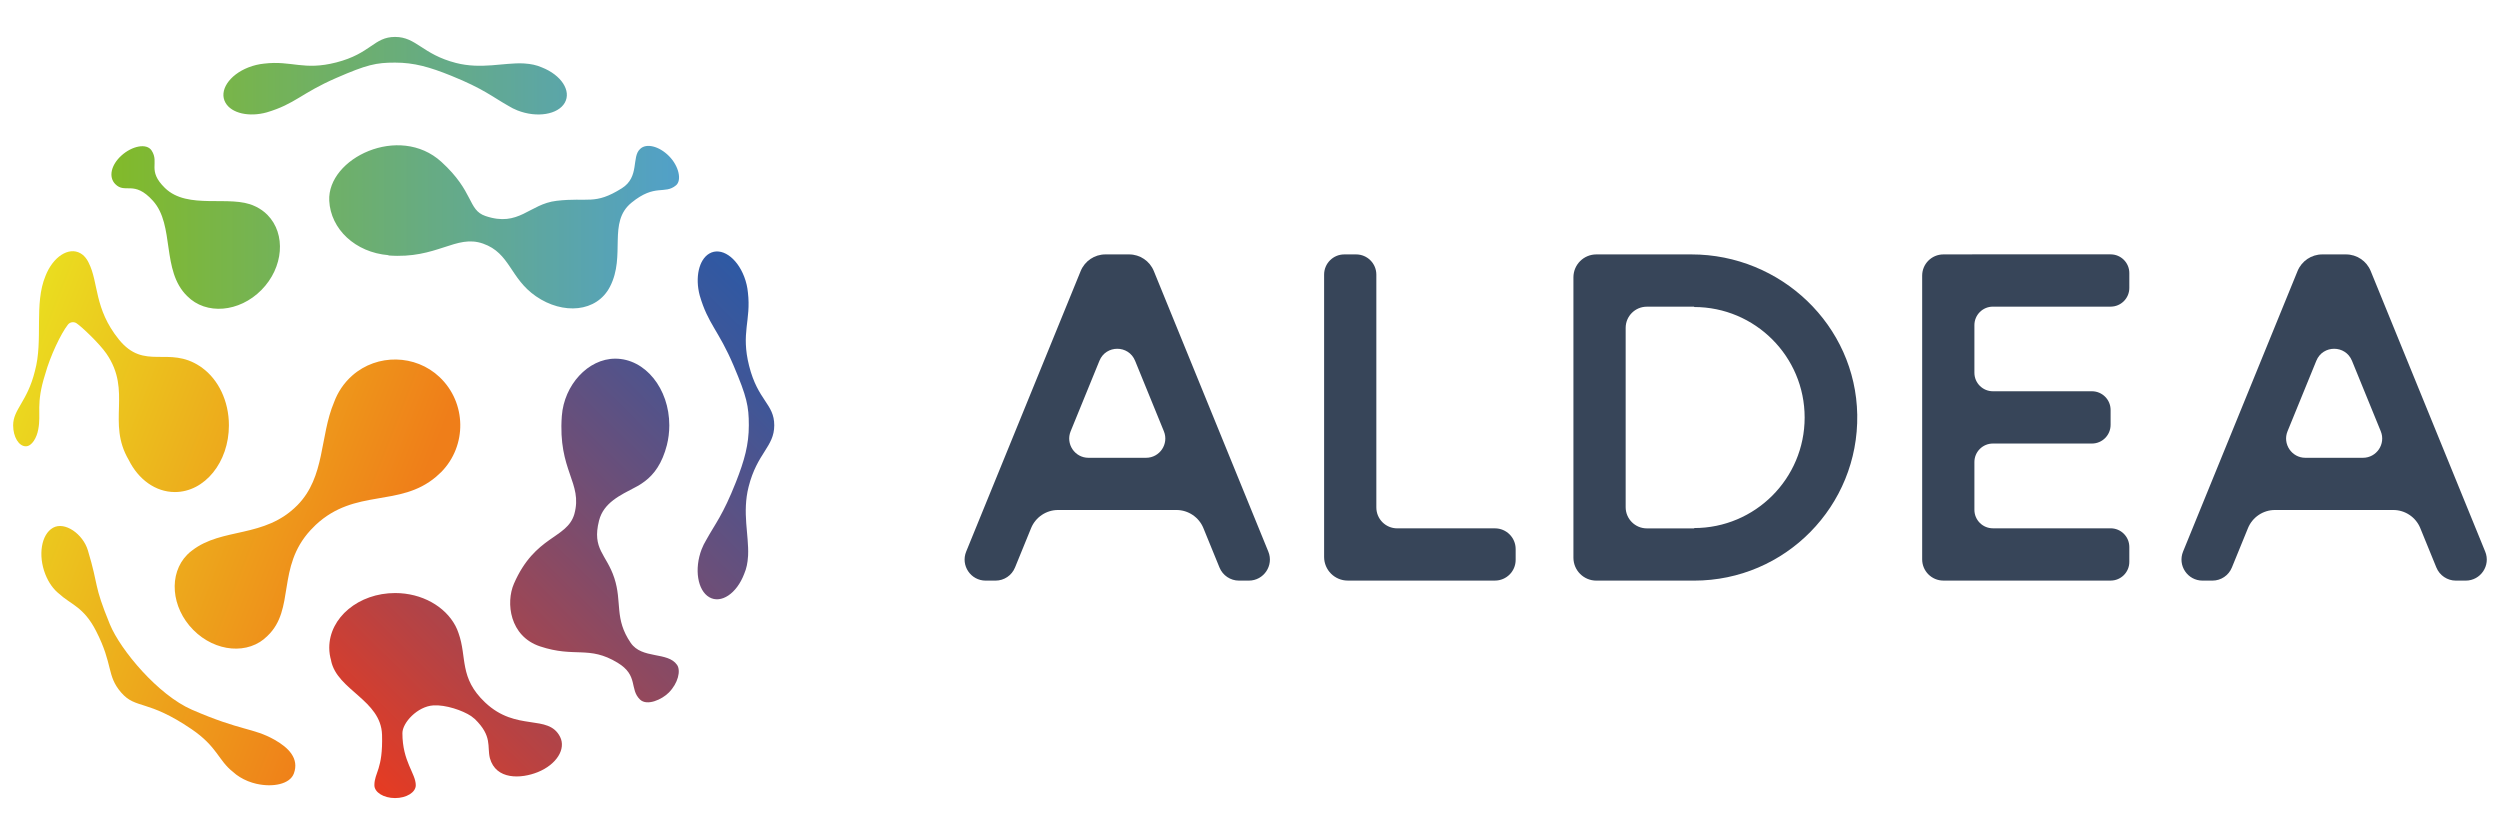
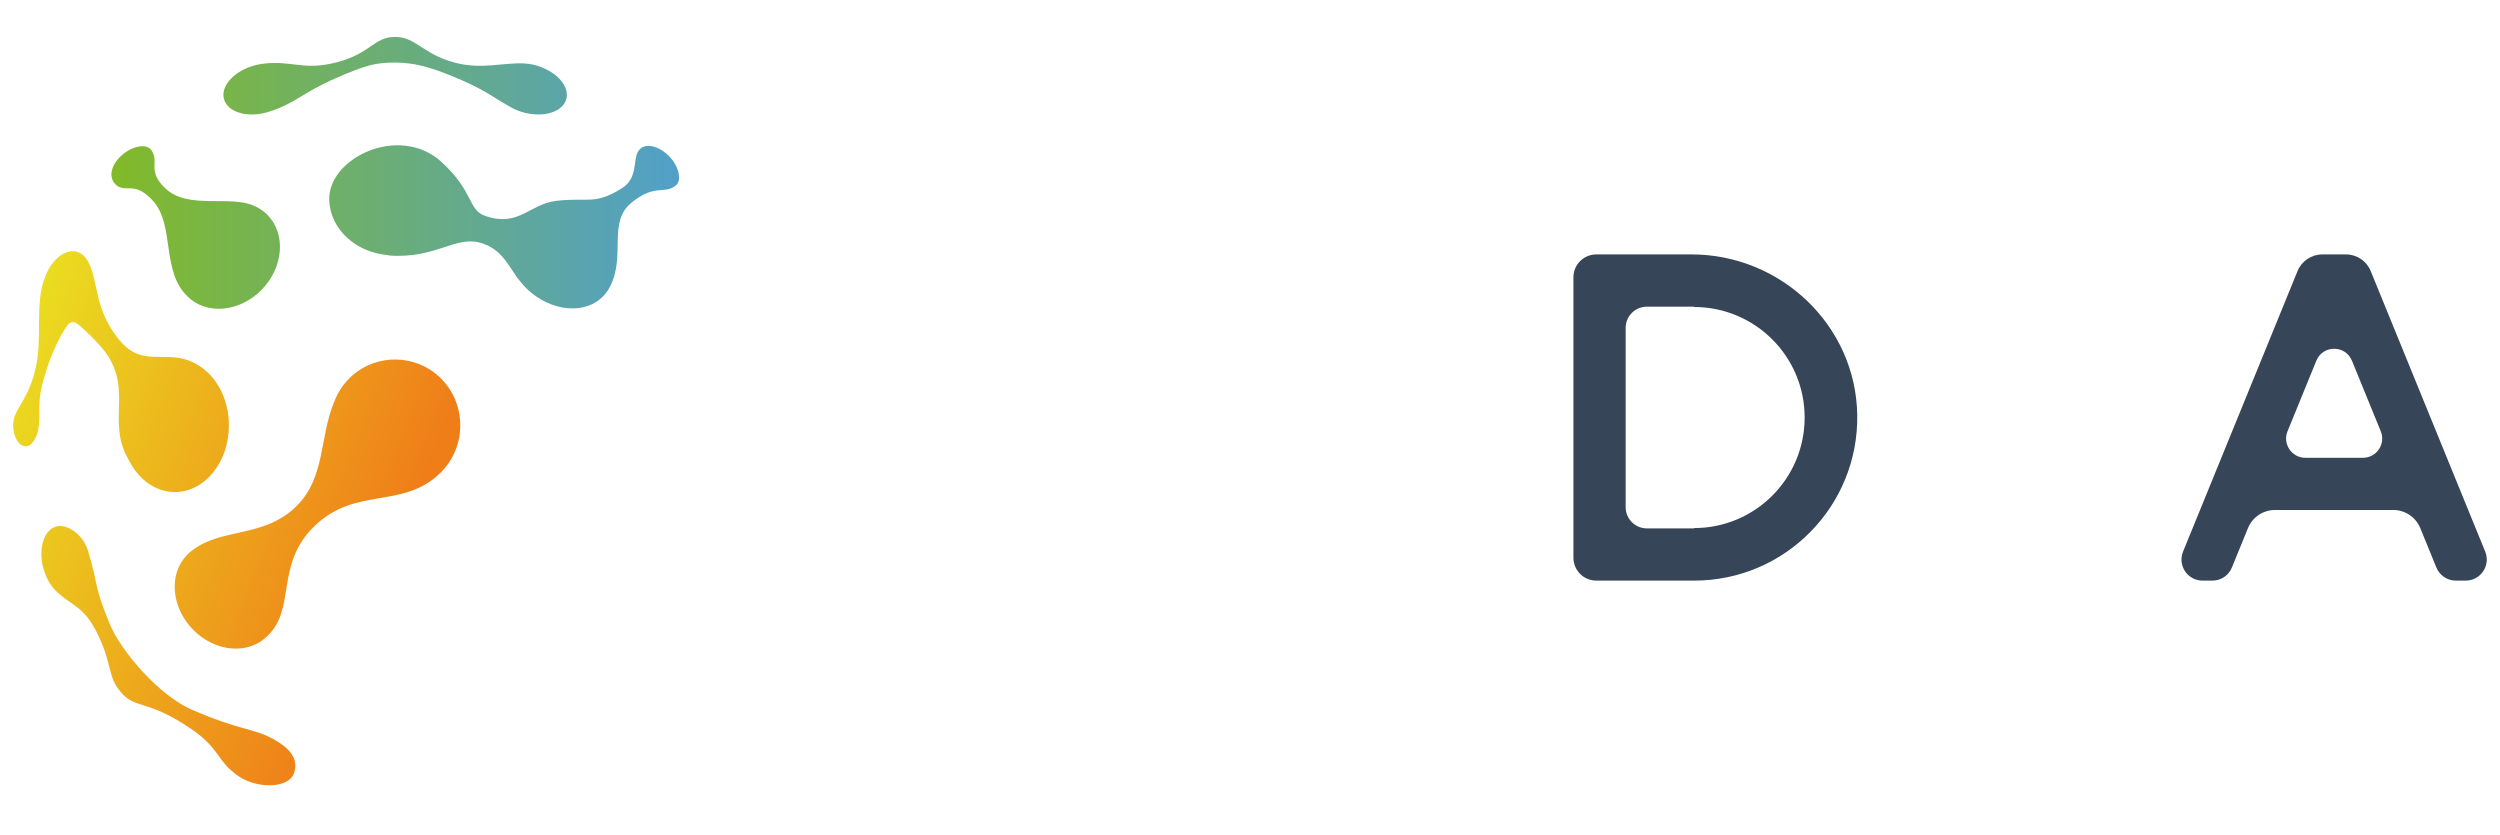
<svg xmlns="http://www.w3.org/2000/svg" version="1.1" id="Capa_1" x="0px" y="0px" viewBox="0 0 682.46 227.96" style="enable-background:new 0 0 682.46 227.96;" xml:space="preserve">
  <style type="text/css">
	.st0{fill:#374559;}
	.st1{fill:url(#SVGID_1_);}
	.st2{fill:url(#SVGID_00000088837620485960102050000012420509085885818778_);}
	.st3{fill:url(#SVGID_00000126290934421693068380000000869641836953223339_);}
</style>
  <g>
    <g>
-       <path class="st0" d="M370.2,69.45h-3.23c-3.05,0-5.51,2.47-5.51,5.51v69.27v7.81c0,3.56,2.89,6.45,6.45,6.45h7.81h32.38    c3.12,0,5.65-2.53,5.65-5.65v-2.96c0-3.12-2.53-5.65-5.65-5.65h-26.69c-3.14,0-5.69-2.55-5.69-5.69V74.97    C375.72,71.92,373.25,69.45,370.2,69.45z" />
-       <path class="st0" d="M530.52,69.45c-3.21,0-5.8,2.6-5.8,5.8v8.46v23.13v14.26v23.13v8.46c0,3.21,2.6,5.8,5.8,5.8h8.46h37.19    c2.81,0,5.1-2.28,5.1-5.1v-4.07c0-2.81-2.28-5.1-5.1-5.1h-32.14c-2.79,0-5.05-2.26-5.05-5.05v-13.04c0-2.79,2.26-5.05,5.05-5.05    h27.03c2.81,0,5.1-2.28,5.1-5.1v-4.07c0-2.81-2.28-5.1-5.1-5.1h-27.03c-2.79,0-5.05-2.26-5.05-5.05v-13    c0-2.79,2.26-5.05,5.05-5.05h32.14c2.81,0,5.1-2.28,5.1-5.1v-4.07c0-2.81-2.28-5.1-5.1-5.1h-37.19L530.52,69.45L530.52,69.45z" />
-       <path class="st0" d="M295.01,73.98l-31.26,76.6c-1.54,3.78,1.24,7.92,5.32,7.92h2.69c2.34,0,4.44-1.41,5.32-3.58l4.39-10.75    c1.22-2.99,4.14-4.95,7.37-4.95h32.3c3.23,0,6.15,1.96,7.37,4.95l4.39,10.75c0.88,2.16,2.99,3.58,5.32,3.58h2.69    c4.08,0,6.87-4.14,5.32-7.92l-31.26-76.6c-1.12-2.74-3.78-4.53-6.74-4.53h-6.49C298.79,69.45,296.13,71.25,295.01,73.98z     M292.27,117.73l7.86-19.25c1.78-4.36,7.95-4.36,9.73,0l7.86,19.25c1.41,3.46-1.13,7.24-4.87,7.24h-15.72    C293.4,124.97,290.86,121.18,292.27,117.73z" />
      <path class="st0" d="M627.2,73.98l-31.26,76.6c-1.54,3.78,1.24,7.92,5.32,7.92h2.69c2.34,0,4.44-1.41,5.32-3.58l4.39-10.75    c1.22-2.99,4.14-4.95,7.37-4.95h32.3c3.23,0,6.15,1.96,7.37,4.95l4.39,10.75c0.88,2.16,2.99,3.58,5.32,3.58h2.69    c4.08,0,6.87-4.14,5.32-7.92l-31.26-76.6c-1.12-2.74-3.78-4.53-6.74-4.53h-6.49C630.99,69.45,628.32,71.25,627.2,73.98z     M624.46,117.73l7.86-19.25c1.78-4.36,7.95-4.36,9.73,0l7.86,19.25c1.41,3.46-1.13,7.24-4.87,7.24h-15.72    C625.6,124.97,623.05,121.18,624.46,117.73z" />
      <path class="st0" d="M461.74,69.45h-17.96l0,0h-8.01c-3.45,0-6.25,2.8-6.25,6.25v76.55c0,3.45,2.8,6.25,6.25,6.25h26.71l0,0    c24.84,0,44.93-20.35,44.52-45.28C506.58,88.81,486.15,69.45,461.74,69.45z M462.47,144.15v0.09h-12.91    c-3.19,0-5.78-2.59-5.78-5.78V89.5c0-3.19,2.59-5.78,5.78-5.78h12.91v0.09c16.66,0,30.17,13.51,30.17,30.17    S479.13,144.15,462.47,144.15z" />
    </g>
    <g>
      <linearGradient id="SVGID_1_" gradientUnits="userSpaceOnUse" x1="101.908" y1="14.92" x2="222.498" y2="137.206" gradientTransform="matrix(1 0 0 -1 0 230)">
        <stop offset="0" style="stop-color:#E63B22" />
        <stop offset="0.208" style="stop-color:#BA4241" />
        <stop offset="0.59" style="stop-color:#6F4E76" />
        <stop offset="0.864" style="stop-color:#405697" />
        <stop offset="1" style="stop-color:#2E59A4" />
      </linearGradient>
-       <path class="st1" d="M152.89,201.14c1.68,3.3-0.94,7.56-6.09,9.64c-4.56,1.84-11.42,2.16-13.07-3.82    c-0.8-3.24,0.74-5.95-4.11-10.68l0,0l-1.01-0.8c-2.33-1.55-6.95-3.13-10.31-2.92c-4.34,0.27-8.45,4.73-8.45,7.57    c0,7.78,3.65,10.99,3.65,14.23c0,1.93-2.53,3.5-5.65,3.5s-5.65-1.57-5.65-3.5c0-3.5,2.36-4.24,2.09-13.76    c-0.27-9.52-12.24-12.14-13.91-20.25h0.02c-0.33-1.13-0.52-2.3-0.52-3.52c0-8.25,8.05-14.94,17.98-14.94    c7.33,0,13.63,3.66,16.43,8.89h0.01c0.01,0.02,0.02,0.05,0.03,0.07c0.34,0.64,0.61,1.3,0.84,1.98c2.37,6.62,0.1,12.18,7.27,18.94    C141.01,199.86,149.65,194.78,152.89,201.14z M172.18,175.5c-4.54-6.63-2.3-11.04-4.48-17.7c-2.15-6.57-6.17-7.84-4.17-15.69    c1.24-4.88,5.79-6.93,9.87-9.08c0.61-0.3,1.2-0.64,1.76-1.03c2.5-1.65,4.85-4.14,6.38-8.76c0.01-0.02,0.02-0.05,0.02-0.07    c0.17-0.52,0.33-1.06,0.48-1.63l0,0c0.43-1.71,0.67-3.53,0.67-5.42c0-10.05-6.6-18.21-14.75-18.21c-7.44,0-13.97,7.2-14.59,15.64    c-1.11,15.04,5.78,18.2,3.41,26.81c-2.01,6.78-10.69,5.72-16.48,18.97c-2.27,5.2-1.18,14.36,7.12,17.12    c9.58,3.19,13.3-0.31,21.18,4.47c5.76,3.49,3.16,7.18,6.11,10.04c1.9,1.84,5.97,0.03,7.89-1.92c2.49-2.52,3.32-5.96,2.22-7.54    C182.28,177.83,175.26,179.99,172.18,175.5z M193.64,69.21c3.2-1.86,7.47,0.98,9.52,6.34c0.55,1.43,0.88,2.9,1.01,4.31    c0.9,7.67-1.95,10.94,0.32,19.99c2.41,9.6,6.87,10.36,6.87,16.25s-4.67,7.51-7.01,16.81l0,0c-1.77,7.04,0.11,13.18-0.13,18.68    c-0.01,0.12-0.02,0.25-0.03,0.38c-0.1,1.63-0.39,3.2-1.05,4.72c-2.05,5.36-6.31,8.2-9.52,6.34c-3.2-1.86-4.14-7.71-2.09-13.07    c0.35-0.9,0.76-1.73,1.22-2.48c2.5-4.54,4.58-6.83,8.14-15.86c2.35-5.97,3.53-10.26,3.53-15.52s-0.56-7.8-4.14-16.25    c-4.15-9.79-6.98-11.31-9.27-19.2C189.72,75.78,190.76,70.88,193.64,69.21z" />
      <linearGradient id="SVGID_00000005964713082129538790000012062727525268536205_" gradientUnits="userSpaceOnUse" x1="30.417" y1="182.812" x2="185.37" y2="182.812" gradientTransform="matrix(1 0 0 -1 0 230)">
        <stop offset="0" style="stop-color:#82BA29" />
        <stop offset="1" style="stop-color:#51A0C9" />
      </linearGradient>
      <path style="fill:url(#SVGID_00000005964713082129538790000012062727525268536205_);" d="M61.55,28.04    c-1.84-3.24,0.97-7.56,6.26-9.64c1.41-0.55,2.86-0.89,4.26-1.03c7.58-0.91,10.8,1.97,19.74-0.33c9.48-2.44,10.23-6.96,16.04-6.96    c5.81,0,7.42,4.73,16.6,7.1l0,0c6.95,1.79,13.01-0.11,18.44,0.13c0.12,0.01,0.25,0.02,0.37,0.03c1.6,0.1,3.16,0.4,4.66,1.06    c5.29,2.08,8.1,6.39,6.26,9.64c-1.84,3.24-7.61,4.19-12.91,2.11c-0.89-0.35-1.71-0.77-2.45-1.23c-4.49-2.53-6.74-4.64-15.66-8.25    c-5.89-2.38-10.13-3.58-15.32-3.58s-7.7,0.56-16.04,4.19c-9.67,4.21-11.17,7.07-18.96,9.39C68.04,32.01,63.2,30.96,61.55,28.04z     M174.73,40.68c-2.38,2.17-0.06,7.64-5,10.73c-7.43,4.65-9.07,2.4-17.81,3.41c-7.47,0.87-10.22,7.27-19.42,4.14    c-4.84-1.65-3.04-6.61-12.01-14.78c-11.49-10.47-31.18-1-30.61,10.62c0.38,7.73,7.09,14.11,16.17,14.86l-0.01,0.08    c13.31,1.02,18.39-5.85,25.82-3.24s7.32,9.47,14.46,14.39c7.34,5.06,16.57,4.4,20.19-2.62c4.41-8.53-0.71-17.58,5.89-22.95    c6.48-5.28,8.99-2.12,12.13-4.72c1.64-1.35,0.81-5.26-1.9-7.99C179.92,39.87,176.39,39.01,174.73,40.68z M41.75,54.81    c6.04,6.7,2.21,19.06,9.35,26.02c5.14,5.21,14.21,4.46,20.26-1.66S78.14,63.86,73,58.65c-0.9-0.91-1.93-1.63-3.03-2.18v-0.01    c-0.03-0.02-0.07-0.03-0.1-0.04c-0.12-0.06-0.25-0.11-0.37-0.17c-6.65-3.17-18.23,1.18-24.49-4.95    c-4.94-4.84-1.43-6.79-3.61-10.19c-1.37-2.13-5.37-1.25-8.23,1.33c-2.84,2.56-3.6,5.85-1.73,7.79    C34.2,53.06,36.54,49.03,41.75,54.81z" />
      <linearGradient id="SVGID_00000103947545517567027180000013996813797045424034_" gradientUnits="userSpaceOnUse" x1="-10.942" y1="113.657" x2="139.008" y2="54.892" gradientTransform="matrix(1 0 0 -1 0 230)">
        <stop offset="0" style="stop-color:#EAE220" />
        <stop offset="0.764" style="stop-color:#EF7E19" />
      </linearGradient>
      <path style="fill:url(#SVGID_00000103947545517567027180000013996813797045424034_);" d="M52.43,150.28    c8.26-6.4,19.74-3.24,28.75-12.36c7.63-7.73,6.08-18.8,10.01-28.11c1-2.71,2.64-5.24,4.98-7.3c6.8-5.99,17.24-5.8,23.82,0.42    c7.4,7,7.54,18.75,0.45,25.94c-0.44,0.44-0.88,0.84-1.33,1.22c-0.01,0.01-0.03,0.02-0.04,0.04c-10.04,8.51-22.02,3.04-32.88,13.15    l-1.4,1.42c-9.42,10.22-4.1,21.59-11.78,28.9c-5.14,5.21-14.21,4.46-20.26-1.66c-6.05-6.12-6.78-15.31-1.64-20.52    C51.52,150.99,51.97,150.62,52.43,150.28z M10.44,117.23c0.86-4.36-0.74-6.84,1.9-15.09l0,0c1.38-4.99,4.29-11.08,6.19-13.51    c0.57-0.73,1.6-0.89,2.37-0.38c1.37,0.91,6.23,5.5,8.16,8.3c7.08,10.3,0,18.75,6.1,29.04l0,0c2.59,5.23,7.25,8.73,12.58,8.73    c8.15,0,14.75-8.15,14.75-18.21c0-6.69-2.93-12.52-7.29-15.69l0.01-0.01c-0.09-0.06-0.17-0.12-0.26-0.18    c-0.1-0.07-0.21-0.14-0.31-0.21c-8.66-5.77-15.21,1.31-22.22-7.39l0,0c-6.79-8.44-5.45-15.44-8.2-20.88    c-0.14-0.31-0.31-0.59-0.48-0.87l0,0l0,0c-0.48-0.74-1.08-1.35-1.79-1.75c-3.2-1.81-7.47,0.95-9.52,6.17    c-3.21,7.7-0.57,17.51-2.9,26l0,0c-2.07,8.38-5.94,10.41-5.94,14.81c0,3.16,1.55,5.72,3.46,5.72    C8.73,121.84,10.05,119.43,10.44,117.23z M74.89,201.91c-5.87-3.28-9.02-2.31-22.5-8.17c-9.19-3.99-19.49-16.25-22.4-23.32    c-4.57-11.13-2.93-10-6-20.18c-1.35-4.48-6.31-7.97-9.52-6.17c-3.2,1.81-4.14,7.5-2.09,12.71c0.91,2.31,2.25,4.13,3.74,5.3    c3.23,2.98,6.74,3.57,10.11,10.18c4.74,9.26,2.81,12.12,6.84,16.78s7.12,1.76,19.24,10.02c7.06,4.81,7.26,8.51,11.31,11.67    c1.07,0.99,2.45,1.86,4.06,2.51c0.77,0.31,1.56,0.55,2.34,0.73h0.01l0,0c4.41,1,9.13,0.12,10.2-2.84    C81.7,207.1,78.85,204.13,74.89,201.91z" />
    </g>
  </g>
</svg>